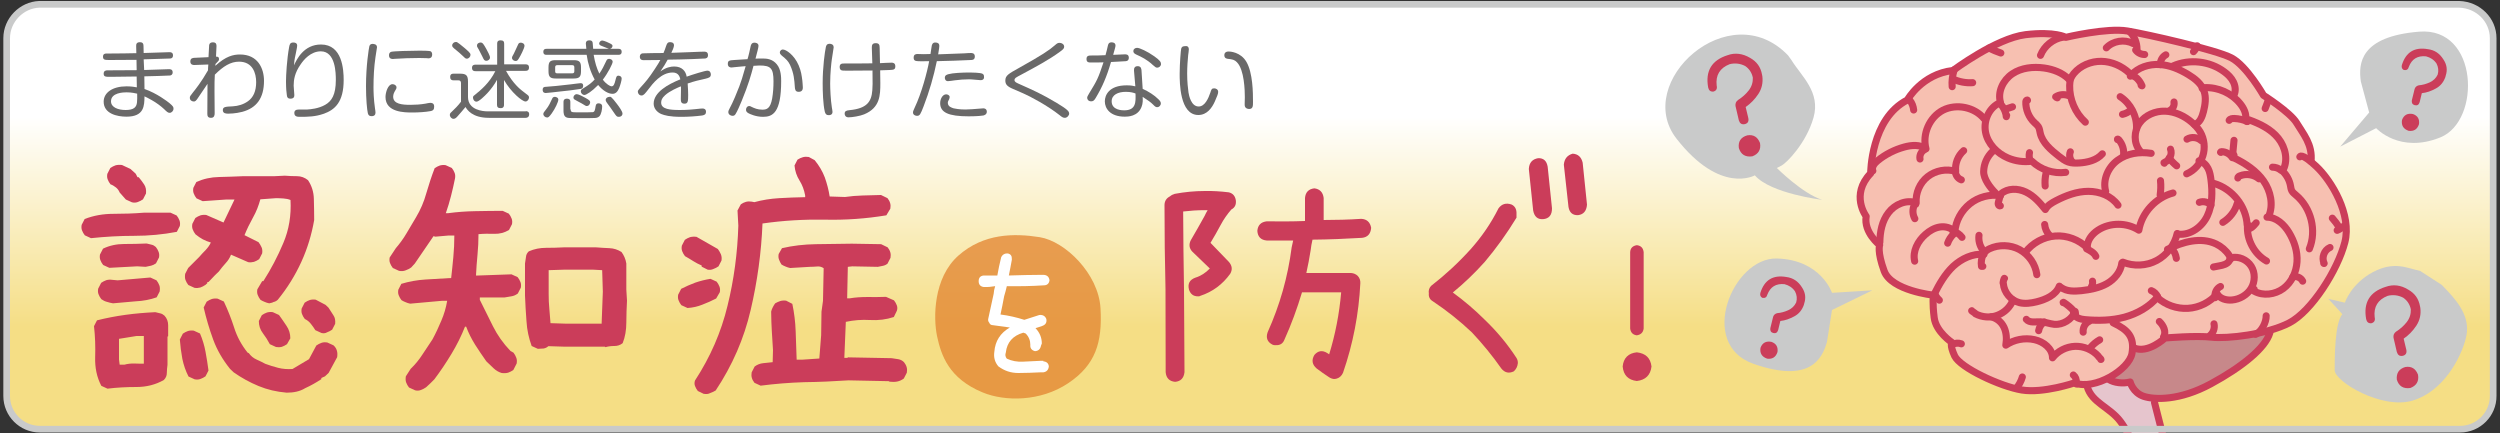
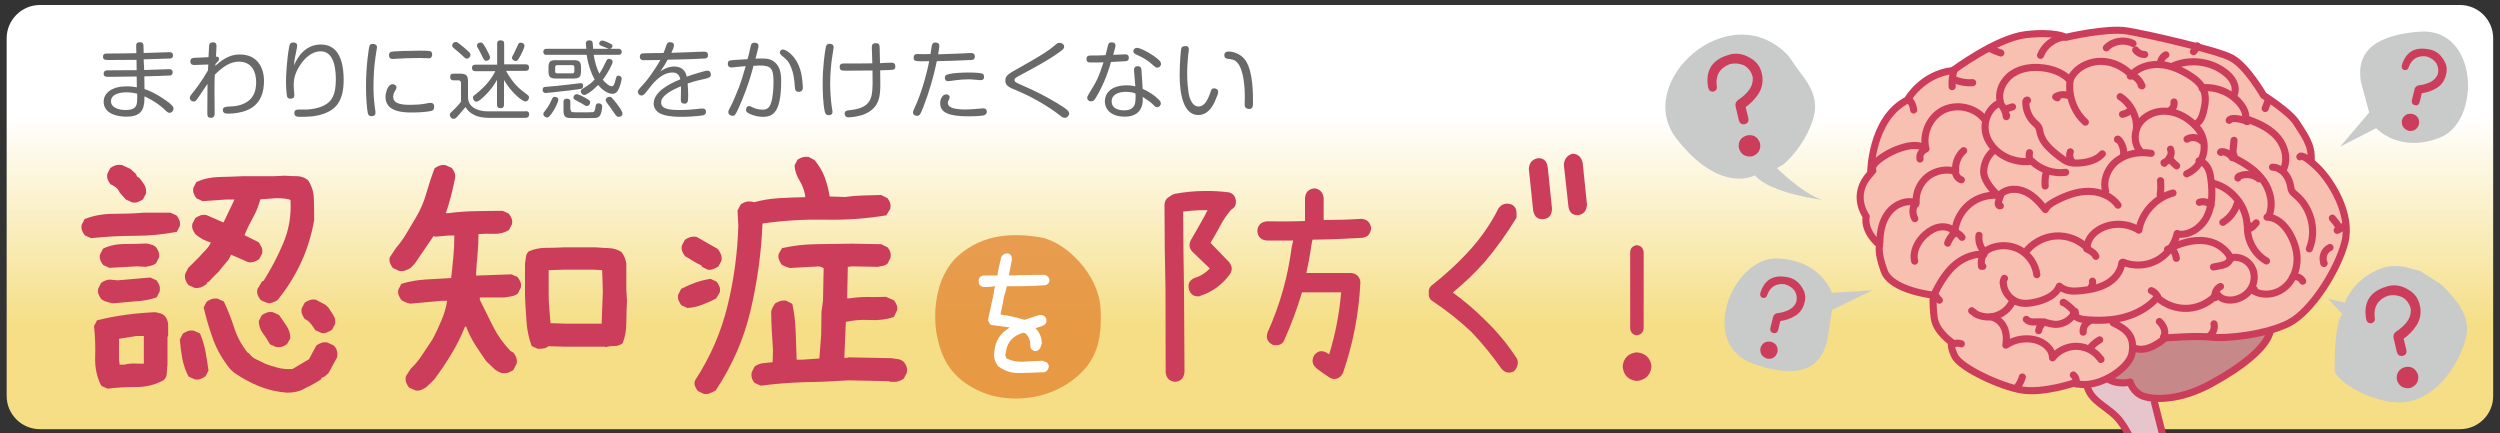
<svg xmlns="http://www.w3.org/2000/svg" version="1.1" id="レイヤー_1" x="0px" y="0px" viewBox="0 0 1500 260" style="enable-background:new 0 0 1500 260;" xml:space="preserve">
  <rect x="0" y="0" width="1500" height="260" fill="#333333" stroke="none" />
  <style type="text/css">
	.st0{fill:url(#SVGID_1_);}
	.st1{fill:#F7C0B1;}
	.st2{fill:#E6C5CD;}
	.st3{fill:#C7888A;}
	.st4{fill:none;stroke:#CB3D5A;stroke-width:4.253;stroke-linecap:round;stroke-linejoin:round;stroke-miterlimit:10;}
	.st5{fill:#C9CACA;}
	.st6{fill:none;stroke:#C9CACA;stroke-width:4;stroke-miterlimit:10;}
	.st7{fill:#CB3D5A;}
	.st8{fill:#6A6969;}
	.st9{opacity:0.76;fill:#E28430;enable-background:new    ;}
	.st10{fill:#FFFFFF;}
</style>
  <g id="レイヤー_2_00000027563504072702925380000005868411515900660640_">
    <g id="レイヤー_2_00000023982645788043840710000011455900965616956807_">
      <linearGradient id="SVGID_1_" gradientUnits="userSpaceOnUse" x1="749.95" y1="189.779" x2="749.95" y2="62.752" gradientTransform="matrix(1 0 0 -1 0 259.89)">
        <stop offset="0" style="stop-color:#FFFFFF" />
        <stop offset="0.991" style="stop-color:#F5DE85" />
      </linearGradient>
      <path class="st0" d="M1476.1,257.5H23.9c-11,0-19.9-9-19.9-19.9V22.9C4,12,13,3,23.9,3H1476c11,0,19.9,9,19.9,19.9v214.6    C1496,248.5,1487,257.5,1476.1,257.5z" />
    </g>
  </g>
  <g id="レイヤー_4">
</g>
  <g id="レイヤー_3">
    <g>
      <path class="st1" d="M1407.2,141.5c-1.5,19.5-18.3,43.3-27.6,48.7s-24.7,11.5-32.2,11.5s-49.7,1.8-49.7,1.8s-7.5,7.5-18.6,6.8    c0,0-1.4,14.7-20,19.3s-14.7,0.7-14.7,0.7s-17.5,6.8-30.4,4.3s-35.8-11.8-40.4-18.6c-4.7-6.8-2.9-10.7-2.9-10.7s-10-6.8-10.4-13.2    s-1.4-14.7-1.4-14.7s-20.4,0-26.5-11.8s-5.4-19-5.4-19s-9.7-8.9-8.2-17.5c0,0-8.2-11.8,3.9-26.8c0,0-2.1-26.8,20.8-41.5    c0,0,11.5-17.2,27.2-17.9c0,0,22.5-15.7,36.9-19.3c14.3-3.6,24.7-3.6,29.7-1.8c0,0,19-5.4,42.9-1.8s55.1,12.5,61.2,16.8    s13.2,15.7,16.1,19.7c0,0,17.5,9.7,24.3,24.3s3.6,15.4,3.6,15.4s14.7,14.3,16.8,20.4C1404.4,122.5,1408.3,127.9,1407.2,141.5z" />
      <path class="st2" d="M1291.7,239.6l12.9,50.5l-16.8-0.7c0,0-3.2-16.1-8.6-25.4c-5.4-9.3-11.8-17.5-18.3-21.5    c-6.4-3.9-9.3-8.9-8.6-12.5l8.6-1.1l4.7-1.4c0,0,3.9,4.3,11.5,2.5C1277,229.9,1282.3,238.8,1291.7,239.6z" />
      <path class="st3" d="M1362.5,197.3c-10.4,22.9-24.7,26.8-39,34s-32.9,10.4-40.4,6.1c-7.5-4.3-6.1-7.5-6.1-7.5s-10-0.4-12.9-2.9    c0,0,3.9-1.4,9.7-6.8c5.7-5.4,5.7-11.5,5.7-11.5s2.9,2.9,10.7-0.4c7.9-3.2,7.5-5,7.5-5s8.6-1.1,14-1.1s20.4,0,27.2,0    S1362.5,197.3,1362.5,197.3z" />
      <path class="st4" d="M1267.9,193.7c9.1,4.3,12.9,8.6,11.3,18.3s-22.5,22.5-34.4,17.7c0,0-18.8,6.4-31.7,4.3    c-12.9-2.1-37-13.4-40.3-20.4c-3.2-7-1.6-8.1-1.6-8.1s-9.7-6.4-10.7-15c-1.1-8.6-0.5-13.4-0.5-13.4s-25.2-2.7-29.5-14.5    s-2.7-15.6-2.7-15.6s-9.7-7.5-8.1-17.2c0,0-9.7-12.9,2.7-25.8c0,0,0-32.7,22-44c0,0,8.6-15.6,27.4-17.7c0,0,25.8-19.3,43.5-21.5    c17.7-2.1,24.2,1.6,24.2,1.6s24.7-5.9,37-3.8s53.1,11.3,62.3,16.1s19.3,22.5,19.3,22.5s16.1,10.2,19.9,16.6s9.7,12.9,8.6,23.1" />
      <path class="st4" d="M1379.9,94.1c0,0,0.6-2.9,9.8,5.7s21.5,29,17.2,45.6s-19.9,41.3-33.3,48.3s-37.6,9.7-46.7,8.6    c-9.1-1.1-27.9,0.5-27.9,0.5s-10.2,9.7-18.8,5.9" />
      <path class="st4" d="M1160.5,176.6c3-6.1,6.5-12.1,11.4-16.8c5-4.6,11.7-7.8,18.5-7.2c0.3-1.6,1.8-2.6,3.2-3.3    c5.7-2.7,12.7-2.5,18.2,0.5s9.5,8.7,10.3,15" />
      <path class="st4" d="M1215.2,151.4c4.2-5.6,11-9.3,18-9.8s14.2,2.2,19.2,7.2c-0.4-4.3,2.7-8.3,6.4-10.7c7.2-4.7,17.2-4.7,24.5,0    c1.8-10.5,10.2-19.6,20.5-22.3" />
      <path class="st4" d="M1296.3,108.4c0.3,2.9,0.2,5.8-0.2,8.6" />
      <path class="st4" d="M1127.9,145.4c0.1-6.3,1.3-12.8,5.2-17.8c3.8-5,10.7-8,16.6-5.9c-0.4-5.9,2.2-12,6.9-15.7s11.1-4.9,16.8-3.2    c-0.5-4.6,1.3-9.3,4.8-12.4" />
      <path class="st4" d="M1148.8,156.7c-1.4-5.9,1.9-12.1,6.5-16.1c2.5-2.2,5.4-3.9,8.6-4.4s6.8,0.4,9,2.9c0.5-6.5,3.9-12.7,9-16.8    c5.1-4.1,11.9-5.9,18.4-4.9" />
      <path class="st4" d="M1188.3,140.9" />
      <path class="st4" d="M1189.5,149.7c-1.7-2.4-2.5-5.5-2.1-8.5" />
-       <path class="st4" d="M1226.8,134.7c0.2,2.4,1.2,4.8,3,6.5" />
      <path class="st4" d="M1200.6,116.3c4-3.5,10.1-3.4,14.9-1.1s8.4,6.4,11.7,10.5c1.3-2.5,3.9-4,6.4-5.3c6-3.1,12.6-5.6,19.4-5.6    s13.8,2.7,17.8,8.3" />
      <path class="st4" d="M1263.4,114.8c-1.9-6.8,1.4-14.4,7.1-18.6s13.2-5.3,20.2-4.2" />
      <path class="st4" d="M1283.9,90.4c-3.8-4.6-3.6-11.7-0.2-16.5s9.5-7.4,15.4-7.2s11.6,2.9,16,6.7c1.9,1.7,3.7,3.5,5,5.7    c2.5,4.3,3.1,9.7,1.6,14.4c-1.5,4.7-5.1,8.8-9.7,10.8" />
      <path class="st4" d="M1319.4,96.5c2.4,0.5,4.3,2.4,5.4,4.5s1.5,4.6,1.8,7c0.9,7.2,0.9,14.9-2.2,21.5c-3.1,6.6-10.1,11.8-17.4,11" />
      <path class="st4" d="M1306.3,140.1c-1.5,6.8-6.1,12.9-12.3,16.2s-13.8,3.6-20.3,1" />
      <path class="st4" d="M1273.1,157.8c-0.6,5.3-4.4,9.8-9,12.4c-4.6,2.6-10,3.6-15.3,4.2c-4.1,0.4-8.7,0.6-12.1-1.9    c-0.2-0.2-0.6-0.4-0.8-0.2s0.2,0.6,0.3,0.3" />
      <path class="st4" d="M1235.6,171.7c-2.1,5.4-8.1,8-13.7,9.4c-3.3,0.8-6.8,1.3-10.2,0.5c-5.2-1.3-9.3-6.1-9.7-11.5    c-0.5-0.1,0.5-3.5,0.7-3.1" />
      <path class="st4" d="M1207.8,180c-1.6,4.2-5.1,7.6-9.4,9.2c-4.2,1.6-9.1,1.2-13.1-0.9c0.5,0-2.7-1.9-2.3-1.9" />
      <path class="st4" d="M1194.8,190.1c7.5,2.1,10,9.3,8.7,17c5-3.4,11.3-4.6,17.2-3.3c5.4,1.2,10.8,5.3,10.8,10.9    c3.2-4.1,8.3-6.7,13.5-6.9s10.5,2,14,5.9c-0.6-0.2,2.2,2.2,1.5,2" />
      <path class="st4" d="M1259.8,203.9c-2.1,1.2-4,2.8-5.6,4.7" />
      <path class="st4" d="M1215.8,191.6c1.9,2.3,5.6,1.4,8.6,1.5c2.8,0.1,5.4,1.2,8.2,1.5c5.2,0.4,10.5-2.9,12.5-7.7    c0.1,0.5,0.2,1,0.2,1.5" />
      <path class="st4" d="M1244.1,187.8c0.7,2.8,4.2,3.8,7.1,4c7.9,0.7,15.9,0.5,23.5-1.5c7.6-2.1,14.8-6.1,19.9-12.2" />
      <path class="st4" d="M1294.4,178.5c4.9,4.5,11.7,6.9,18.4,6.5c6.7-0.4,13.1-3.6,17.5-8.7c1.7,3,5.5,4,8.9,3.7    c4.6-0.4,9.1-3,11.5-7s2.5-9.4,0-13.3c-2.5-3.9-7.6-6.2-12.1-5c-0.3,0.1-0.7,0.3-0.7,0.6s0.7,0.2,0.5,0" />
      <path class="st4" d="M1300.5,149.6c9.1-4.5,20-7.6,29.2-3.2c3.1,1.5,5.9,3.9,7.8,6.8" />
      <path class="st4" d="M1328.5,110.1c10.9,3.2,19.2,13.6,19.8,24.9c0,0.4,0.1,0.8,0.5,0.9s0.3-0.7,0-0.5" />
      <path class="st4" d="M1359.9,156.6c-7.4-4.2-12-12.9-11.4-21.4c0.5,0.1,1,0.3,1.5,0.4" />
      <path class="st4" d="M1353.7,133.7c-1.2,1.5-4.5,5.3-4.9,2.2" />
      <path class="st4" d="M1360.2,130.3c5.6,0,10.3,4.4,13.2,9.2c3.2,5.3,5.2,11.4,4.8,17.6c-0.4,6.2-3.2,12.3-8.2,16    s-12.1,4.6-17.5,1.6c-0.3-0.2-0.7-0.4-0.7-0.8s0.5-0.7,0.7-0.4" />
      <path class="st4" d="M1295.6,192.9c2.5,2.3,4.4,6.4,2.5,9.3" />
-       <path class="st4" d="M1353.4,200.6c3.5-1.6,6.4-7.2,6.3-11.1" />
      <path class="st4" d="M1375.7,166.2c2.2-0.8,4.9,0.4,5.9,2.5" />
      <path class="st4" d="M1385.6,149.3c4.5-10.9,1.1-24.6-8-32.2c-0.9-0.8-2-1.6-2.5-2.6c-0.5-0.9-0.6-2-0.8-3    c-0.6-3.4-2.3-6.5-4.8-8.9c3.6-6,1.9-14.1-2.5-19.6s-11-8.7-17.6-11.1c-0.5-0.2-1.1-0.3-1.5,0s0,1.2,0.4,1" />
      <path class="st4" d="M1361.2,129.8c3-6.9,1.2-15.2-3.1-21.3c-4.3-6.1-10.8-10.4-17.6-13.7c-0.5-0.3-1.2-0.6-1.2-1.2s1-1,1.1-0.5" />
      <path class="st4" d="M1340.4,84.2c-0.2,2.5-0.5,5-0.7,7.5" />
      <path class="st4" d="M1347.3,71.9c0.8-3.4-1-7-3.2-9.7c-5.1-6.3-13.3-10-21.5-9.6c-0.5,0-1,0.1-1.3,0.4" />
      <path class="st4" d="M1316.7,74.7c3.2-0.9,4.6-4.6,5.4-7.8c1-4,1.7-8.4,0.3-12.3c-1.6-4.4-5.5-7.5-9.5-9.9    c-5.3-3.2-11.2-5.7-17.3-6c-6.2-0.3-12.7,1.7-16.8,6.3" />
      <path class="st4" d="M1251.2,73.3c-6.1-5.5-9.6-13.8-9.4-22c0-1.4,0.2-2.9,0.7-4.3c0.4-1,1.1-2,1.8-2.9c4-4.8,10.3-7.4,16.5-7.3    c6.2,0.1,12.3,2.8,16.8,7" />
      <path class="st4" d="M1303.8,39.6c9.9-4.4,22.1-3,30.8,3.5c2.2,1.6,4.2,3.6,5.4,6c1.2,2.4,1.6,5.4,0.4,7.9" />
      <path class="st4" d="M1272.1,58c6.3,4.1,10.2,11.7,9.8,19.2" />
      <path class="st4" d="M1261.4,92.3c-3.4,3.9-9,5.2-14.1,5.5c-2.1,0.1-4.4,0.1-6.4-0.6s-3.8-2.1-5.5-3.4c-4.8-3.8-10-8.1-11.3-14.1    c-0.3-1.3-0.4-2.6-1.1-3.7c-0.6-0.9-1.4-1.6-2.2-2.3c-3.5-3.2-5.5-8.1-5.3-12.8c0-0.6,0.9-1.2,1-0.7" />
      <path class="st4" d="M1241.3,47.5c-3.9-3.9-9.3-5.9-14.8-6.7c-6.6-0.9-13.6-0.2-19.1,3.5s-9,10.8-7.1,17.2    c-6.7,2.7-10.3,10.6-9,17.7c1.3,7,6.9,12.8,13.5,15.6c4.5,1.9,9.5,2.6,14.3,1.9c5.3,5.1,13,7.7,20.3,6.7" />
      <path class="st4" d="M1227.6,104.1c-0.6,2.5-0.7,5-0.5,7.5" />
      <path class="st4" d="M1195.6,90.8c-3.3,3.1-5.3,7.5-5.4,12.1c-0.1,4.5,4,9.8,7.2,13" />
      <path class="st4" d="M1190.6,71.4c-5.7-7.1-16.6-9.4-24.8-5.3c-8.1,4.2-12.6,14.4-10.2,23.2c-3.6-2.7-8.6-2.3-13-1.1    c-5.8,1.6-11.2,4.3-15.9,8.1c-1.9,1.5-3.9,3.9-3,6.2" />
      <path class="st4" d="M1145.9,60.2c1.3,1.6,2.1,3.7,2.3,5.8" />
      <path class="st4" d="M1172.5,41.9c-1,3.3-1.5,6.7-1.2,10.1" />
      <path class="st4" d="M1171.7,47.4c3.7,1.7,7.9,2.5,11.9,2.2" />
      <path class="st4" d="M1237.8,22.3c-6,1-11.3,5.3-13.5,10.9" />
-       <path class="st4" d="M1277.8,19c2.8,2.7,4.4,6.6,4.4,10.5" />
      <path class="st4" d="M1279.8,26.1c-5.1-2.7-12-1.6-16,2.6" />
      <path class="st4" d="M1265.2,227.6c3.2,2.1,8.6,2.7,12.9,1.6c0,0,1.6,6.4,8.1,8.6c6.4,2.1,21.5,2.7,40.3-7.5s32.7-21.5,35.4-30.6" />
      <path class="st4" d="M1252.3,231.9c2.7,9.7,13.4,12.3,19.9,20.9s15,27.9,15.6,36.5l17.2,0.5l-12.3-48.3" />
      <path class="st4" d="M1361,60c-0.6,1.7-1.2,3.4-1.9,5.1" />
      <path class="st4" d="M1406.8,135.2c-1.3,1.3-2.8,2.3-4.5,3" />
      <path class="st4" d="M1403.4,136.4c-1.1-2-2.5-3.8-4-5.5" />
      <path class="st4" d="M1398,148.5c-3.5,1.5-5.2,6.1-3.5,9.5c0.1,0.2-0.3,0.1-0.3-0.1" />
      <path class="st4" d="M1318.3,27.5c-0.5,1.3-1.2,2.5-2.2,3.5" />
      <path class="st4" d="M1281.4,30c1.2,1.7,3.3,2.7,5.4,2.7" />
      <path class="st4" d="M1193.5,28.8c2.2,1.2,4.6,2.2,7,3" />
      <path class="st4" d="M1320.8,84.4c-2.3-2.1-6-2.5-8.6-0.9" />
      <path class="st4" d="M1319.6,121.4c2.4-0.9,5.3-0.2,7,1.7" />
      <path class="st4" d="M1200,117.8c-0.3,1.1-0.6,2.2-0.9,3.3c-0.1,0.5-0.3,1.1-0.1,1.6c0.1,0.5,0.7,1,1.2,0.8" />
      <path class="st4" d="M1218.1,96.4c-0.6-1.5-0.8-3.2-0.4-4.8" />
      <path class="st4" d="M1200,62.1c2.1,2.1,3.5,5,3.8,7.9c-0.2-0.2-0.1-0.7,0.2-0.8" />
      <path class="st4" d="M1203,65.6c1.5-0.5,3-1,4.5-1.5" />
      <path class="st4" d="M1240.9,57.3c-2.5-0.9-5.4-0.6-7.5,0.8c0.2,0.3,0.6,0.5,1,0.6" />
      <path class="st4" d="M1242.2,91.1c-0.9,2.2-0.2,4.8,1.5,6.4" />
      <path class="st4" d="M1273.5,68.6c1.9-0.4,3.8-1.4,5.1-2.8" />
      <path class="st4" d="M1278.2,45.7c1.3-0.6,2.9,0.3,4,1.3c1.3,1.3,2.3,2.8,3,4.5c-0.3,0-0.6-0.3-0.6-0.6" />
      <path class="st4" d="M1301.9,66.3c1.8-0.9,2.9-3.1,2.5-5.1c0,0.2,0,0.4,0,0.7" />
      <path class="st4" d="M1257.5,153.8c-1-2.2-3.4-3.4-5.5-4.5" />
      <path class="st4" d="M1190,152.5c-1.1,2.2-1.5,4.8-1.1,7.3c0.3,0,0.5,0,0.8,0" />
      <path class="st4" d="M1255.5,168.7c0.2,1.1,0,2.3-0.6,3.2" />
      <path class="st4" d="M1290.8,174.4c1.6,0.6,3,1.9,3.7,3.5" />
      <path class="st4" d="M1332.3,171.9c-2.4,1.1-3.8,4.1-3.2,6.7" />
      <path class="st4" d="M1339.4,94.6c-1.4-2.2-3.9-3.6-6.5-3.6c-0.2,0-0.5,0.1-0.6,0.3c0,0.2,0.5,0.2,0.3,0" />
      <path class="st4" d="M1368.5,102.1c-1.4-1.2-3.2-1.8-5-1.8" />
      <path class="st4" d="M1154.4,90c-1.8,1.1-2.8,3.3-2.4,5.4" />
      <path class="st4" d="M1149.4,122.6c-0.3,0.1-0.5,0.3-0.8,0.4c-1.2,2.6-1.1,5.7,0.3,8.2" />
      <path class="st4" d="M1173.3,102c-0.4,2.5,1.2,5.1,3.5,5.9" />
      <path class="st4" d="M1171.8,138.9c2.2,0.4,4.1,1.7,5.4,3.5" />
      <path class="st4" d="M1172.2,140.4c-1.6,1.5-2.9,3.4-3.6,5.5" />
      <path class="st4" d="M1160.9,176.2c0.5,1.5,1.5,2.8,2.7,3.9" />
      <path class="st4" d="M1176.8,206.3c-1.8-0.7-3.8-0.5-5.5,0.5" />
      <path class="st4" d="M1213.4,226.2c-0.7,2.5-2,4.8-3.6,6.8c0.3-0.1,0.6-0.2,0.9-0.2" />
      <path class="st4" d="M1244,225c1.3,1,2,2.8,1.7,4.4c-0.1,0.3-0.1,0.7,0.1,1c0.3,0.2,0.7-0.3,0.4-0.4" />
      <path class="st4" d="M1253.5,192.8c-2.4,1.1-3.9,3.9-3.6,6.5" />
      <path class="st4" d="M1226.6,193.2c-1.8,1.1-3.1,3.1-3.4,5.2" />
      <path class="st4" d="M1244.1,186.4c-1.7-1.9-3.7-3.5-5.8-4.9c-0.1-0.1-0.3-0.2-0.4-0.1c-0.1,0.1,0,0.3,0.1,0.2" />
      <path class="st4" d="M1302.9,149c1.6,1.6,2.6,3.8,2.9,6" />
      <path class="st4" d="M1326,201.3c2-1.6,3-4.5,2.4-7" />
      <path class="st4" d="M1274.1,93.5c0.5-3.5-0.6-7.1-2.9-9.7c-0.2-0.2-0.5-0.4-0.7-0.3s0.2,0.5,0.2,0.3" />
      <path class="st4" d="M1302.3,89.5c1.2,2.9-0.5,6.7-3.4,7.8c-0.2,0.1-0.4,0.2-0.5,0.3s0.2,0.5,0.3,0.3" />
      <path class="st4" d="M1301.5,94.8c1.3,1.8,2.8,3.3,4.5,4.7" />
      <path class="st4" d="M1337.5,156.6c-1.2,1.9-3.6,2.5-5.8,2.9c-1.2,0.2-2.4,0.5-3.6,0.7" />
      <path class="st4" d="M1342.3,122.2c-1.3,4.6-4.5,8.7-8.6,11.2" />
      <path class="st4" d="M1355.4,107.3c-3.1-2.6-7.7-3.3-11.4-1.8c-0.6,0.2-1.3,0.6-1.3,1.3" />
      <path class="st4" d="M1348.4,72.9c-2.5-1.1-5.1-1.7-7.8-1.8c-1.2,0-2.6,0.1-3.1,1.1" />
      <path class="st4" d="M1296.2,38.8c-0.1-2.4,1.2-4.8,3.3-5.9" />
    </g>
    <path class="st5" d="M1074.9,36.1c5.9,9.6,17.6,19.1,13.2,34.5s-16.2,27.2-19.1,28.7s-2.9,1.5-2.9,1.5s15.4,15.4,27.2,19.1   c0,0-30.9-3.7-40.4-14.7c0,0-20.6,11.8-47-22s31.6-86.7,66.9-50" />
    <path class="st5" d="M1096.2,205.1c-2.9,10.3-10.3,25-44.1,13.2c-33.8-11.8-12.5-63.9,14-63.2s33.1,20.6,33.1,20.6l24.2-1.5   l-24.2,11.8L1096.2,205.1z" />
    <path class="st5" d="M1416.5,48.9c-1.5-10.6-0.7-27,35-29.9s37.3,53.4,12.8,63.4s-38.6-5.5-38.6-5.5L1404.1,88l17.4-20.5   L1416.5,48.9z" />
    <path class="st5" d="M1452,162.5c-7.6-1.5-15.3-6.1-28.3,0.8c-13,6.9-16.8,18.3-16.8,18.3l-9.9-2.3l8.4,9.2   c-4.6,5.3-4.6,26.7-4.6,33.6c0,6.9,28.3,23.7,46.6,18.3c18.3-5.3,29-25.2,32.1-37.4c2.8-11-2.6-19.6-11.5-29c-1-1-2-2.1-3-3.1   L1452,162.5z" />
  </g>
  <g id="レイヤー_1_00000092425531918109678180000000860875539490052010_">
    <g id="レイヤー_2_00000101062989552732552440000017766646837294468000_">
-       <path class="st6" d="M1476.1,257.5H23.9c-11,0-19.9-9-19.9-19.9V22.9C4,12,13,3,23.5,2.6h1452.1c11.4,0.4,20.3,9.4,20.3,20.3    v214.6C1496,248.5,1487,257.5,1476.1,257.5z" />
-     </g>
+       </g>
    <g>
      <path class="st7" d="M737.3,115.4c2.4,0.6,3.8,2.2,4.2,4.8c0.3,2.6-0.6,4.4-2.7,5.5c-2.5,2.9-4.6,5.9-6.3,9.1    c-2,3.8-4.1,7.4-6.2,10.9c3.6,3.8,7.3,7.6,11,11.4c2,2.3,2.3,4.7,0.8,7.2c-4.6,6.4-10.6,10.8-17.9,13.2c-0.4,0.3-0.9,0.4-1.5,0.3    c-2.6,0-4.4-1.3-5.3-4c-0.9-3.5,0.3-5.9,3.8-7.2c3.3-1,6.2-2.9,8.7-5.5c-3.5-3.3-7-6.7-10.5-10.1c-1.9-2-2.2-4.4-0.9-6.9    c2.8-4.8,5.6-9.7,8.3-14.6c0.5-1.1,1.1-2.3,1.8-3.4h-1.8c-4.4,0-8.7,0.3-12.9,0.8c0.1,15.6,0.2,31,0.5,46.2    c0.1,16.9,0.2,33.6,0.3,50.2c-0.4,3.6-2.3,5.5-5.6,5.8c-3.5-0.3-5.4-2.3-5.7-5.8c0-16.6-0.1-33.2-0.1-49.9    c-0.4-16.7-0.6-33.5-0.6-50.5c0.1-2.4,1.2-4,3.3-5.1c0.8-0.7,1.8-1.2,2.9-1.5c5.9-1.1,11.9-1.7,18-1.7    C727.5,114.5,732.4,114.8,737.3,115.4z M816.8,131.3c3.3,0.2,5.3,2,5.9,5.4c-0.3,3.6-2.1,5.6-5.4,6c-9.9,0.6-19.8,1-29.8,1.1    c-0.5,2.2-0.9,4.3-1.1,6.3c-0.7,4.6-1.6,9.2-2.6,13.7h26.8c1.6,0.1,3,0.7,4.1,1.8c1.1,1.2,1.6,2.7,1.5,4.3    c-0.9,18.5-4.4,36.5-10.4,53.8c-0.8,1.7-2,2.9-3.6,3.4c-0.6,0.2-1.2,0.3-1.8,0.3c-1.1-0.1-2.1-0.5-3-1.1c-2.5-1.6-5-3.4-7.4-5.2    c-2.7-2.3-3.2-5-1.4-8.1c2.2-2.6,4.8-3,7.7-1.2c0.4,0.3,0.8,0.6,1.2,0.8c3.7-12,6.1-24.4,7.2-37.2h-23.5    c-2.9,9.7-6.4,19.2-10.5,28.3c-0.9,2.4-2.6,3.5-5.1,3.4c-0.8,0.1-1.5,0-2.1-0.3c-3.1-1.6-4.1-4.1-2.9-7.5    c7.3-16.2,12.1-33.1,14.4-50.9c0.3-1.3,0.6-2.7,0.9-4.1h-9.8H760c-3.5-0.3-5.4-2.3-5.6-5.8c0.3-3.4,2.2-5.3,5.6-5.7    c7.6,0.1,15.3,0.1,23-0.2v-13.8c0.3-3.5,2.2-5.4,5.6-5.8c3.3,0.4,5.2,2.4,5.6,5.8V132C801.6,132,809.2,131.8,816.8,131.3z" />
      <path class="st7" d="M899.1,125c2-2.7,4.6-3.4,7.8-2.3c1.9,0.9,2.9,2.5,3,4.8v3.1c-5.7,9.4-12.1,18.3-19.1,26.6    c-6,6.7-12.4,12.8-19.1,18.3c6.7,4.9,13.1,10.3,19.1,16.3c7.2,6.9,13.6,14.5,19.1,23c0.6,1,0.9,2.1,0.8,3.2    c-0.2,1.9-1,3.5-2.4,4.8c-2.9,1.4-5.4,0.9-7.5-1.7c-5.4-7.7-11.3-14.9-17.7-21.7c-7.3-6.9-15.1-13.1-23.5-18.7    c-1.7-1-2.5-2.6-2.3-4.6c-0.3-1.8,0.2-3.4,1.4-4.6c8.5-6.6,16.4-13.9,23.8-22.1C889,142.1,894.6,134,899.1,125z M917.3,101.4    c0.2-3.8,2.1-5.9,5.6-6.5c3.2-0.1,5.1,1.6,5.7,5.1l2.6,25c0,4.1-1.8,6.2-5.4,6.5c-3.2,0.2-5.2-1.5-5.9-5.2L917.3,101.4z     M938.3,98.8c0.3-3.5,2.1-5.7,5.3-6.6c3.2,0.2,5.2,2,6,5.4l2.6,25.2c-0.3,3.8-2.1,5.9-5.4,6.3c-3.2,0.1-5.1-1.5-5.7-4.9    L938.3,98.8z" />
    </g>
    <g>
      <path class="st7" d="M982.1,211.4c5.3,0.6,8.2,3.4,8.8,8.5c-0.6,5.2-3.6,8.1-8.8,8.7c-5.2-0.6-8-3.5-8.5-8.7    C974.1,214.8,977,211.9,982.1,211.4z M982.1,201.2c-2.4-0.3-3.7-1.7-4-4.1v-45.8c0.1-2.4,1.5-3.8,4-4.2c2.5,0.3,3.8,1.7,4.1,4.2    v45.8C985.9,199.5,984.5,200.8,982.1,201.2z" />
    </g>
    <g>
      <path class="st7" d="M1050,34.7c4,2.2,6.4,5.5,7.2,10l0.2,1c0.5,3.9-0.3,7.5-2.4,10.7s-4.7,5.8-7.6,7.8l1.6,6.7    c0.4,2-0.4,3.2-2.2,3.6c-1.8,0.3-2.9-0.4-3.5-2.3l-2-8.6c-0.2-1.5,0.3-2.7,1.5-3.6c2.4-1.5,4.6-3.4,6.4-5.7s2.6-4.9,2.5-7.7    c-0.6-2.9-2.1-5.3-4.6-7c-2.9-1.5-6.1-1.9-9.3-1.1c-5.9,2.3-8.5,6.6-7.8,12.8c0.5,2-0.3,3.3-2.2,3.7c-1.6,0-2.5-0.8-2.9-2.5    c-1.8-9.9,2.1-16.4,11.7-19.4C1041,31.5,1045.6,32.1,1050,34.7z M1048.4,81.2c3.7-0.6,6.2,1,7.6,4.6c0.7,3.9-0.9,6.6-4.6,8    c-4.2,0.6-6.9-1.1-8.1-5C1042.8,84.9,1044.5,82.3,1048.4,81.2z" />
    </g>
    <g>
      <path class="st7" d="M1444.8,173.7c4,2.2,6.4,5.5,7.2,10l0.2,1c0.5,3.9-0.3,7.5-2.4,10.7s-4.7,5.8-7.6,7.8l1.6,6.7    c0.4,2-0.4,3.2-2.2,3.6c-1.8,0.3-2.9-0.4-3.5-2.3l-2-8.6c-0.2-1.5,0.3-2.7,1.5-3.6c2.4-1.5,4.6-3.4,6.4-5.7s2.6-4.9,2.5-7.7    c-0.6-2.9-2.1-5.3-4.6-7c-2.9-1.5-6.1-1.9-9.3-1.1c-5.9,2.3-8.5,6.6-7.8,12.8c0.5,2-0.3,3.3-2.2,3.7c-1.6,0-2.5-0.8-2.9-2.5    c-1.8-9.9,2.1-16.4,11.7-19.4C1435.9,170.5,1440.4,171,1444.8,173.7z M1443.2,220.2c3.7-0.6,6.2,1,7.6,4.6c0.7,3.9-0.9,6.6-4.6,8    c-4.2,0.6-6.9-1.1-8.1-5C1437.7,223.9,1439.4,221.3,1443.2,220.2z" />
    </g>
    <g>
      <path class="st7" d="M1447.7,68.4c2.9,1,4.1,3,3.7,6.1c-1,3.1-3.1,4.4-6.2,4c-3.2-1.1-4.5-3.3-4-6.5    C1442.3,69,1444.5,67.8,1447.7,68.4z M1466,35.6c2.1,3.1,2.6,6.3,1.4,9.9l-0.2,0.8c-1.1,3-2.9,5.3-5.7,6.8    c-2.7,1.5-5.5,2.5-8.4,2.8l-1.3,5.4c-0.5,1.6-1.5,2.2-3,1.8c-1.4-0.4-1.9-1.4-1.7-2.9l1.7-6.9c0.4-1.1,1.2-1.8,2.4-2.1    c2.3-0.2,4.5-0.8,6.7-1.8c2.1-1,3.7-2.5,4.7-4.6c0.7-2.3,0.4-4.6-0.7-6.7c-1.5-2.2-3.6-3.6-6.3-4.3c-5.1-0.5-8.5,1.6-10.3,6.3    c-0.4,1.6-1.4,2.2-3,1.9c-1.1-0.6-1.5-1.5-1.2-2.9c2.4-7.8,7.6-11,15.6-9.6C1460.8,30,1463.8,32.1,1466,35.6z" />
    </g>
    <g>
      <path class="st7" d="M1062.8,205.1c2.9,1,4.1,3,3.7,6.1c-1,3.1-3.1,4.4-6.2,4c-3.2-1.1-4.5-3.3-4-6.5    C1057.4,205.7,1059.6,204.5,1062.8,205.1z M1081.1,172.3c2.1,3.1,2.6,6.3,1.4,9.9l-0.2,0.8c-1.1,3-2.9,5.3-5.7,6.8    s-5.5,2.5-8.4,2.8l-1.3,5.4c-0.5,1.6-1.5,2.2-3,1.8c-1.4-0.4-1.9-1.4-1.7-2.9l1.7-6.9c0.4-1.1,1.2-1.8,2.4-2.1    c2.3-0.2,4.5-0.8,6.7-1.8c2.1-1,3.7-2.5,4.7-4.6c0.7-2.3,0.4-4.6-0.7-6.7c-1.5-2.2-3.6-3.6-6.3-4.3c-5.1-0.5-8.5,1.6-10.3,6.3    c-0.4,1.6-1.4,2.2-3,1.9c-1.1-0.6-1.5-1.5-1.2-2.9c2.4-7.8,7.6-11,15.6-9.6C1075.8,166.7,1078.9,168.8,1081.1,172.3z" />
    </g>
    <g>
      <path class="st8" d="M86.5,42c1.4-0.1,14.5-0.5,14.9-0.5c0.6,0,2.2,0,2.2,1.9c0,1.4-0.9,1.8-1.6,1.9c-0.2,0.1-13.9,0.5-15.4,0.5    l0.1,7.6c7.3,2.5,13.8,7.5,14.9,8.4c2.4,2,2.5,2.5,2.5,3.4c0,1.4-1.2,2.5-2.3,2.5c-1,0-1.7-0.6-3.4-2.3c-1.9-1.8-4.8-3.9-7.3-5.3    c-1.9-1.1-3.3-1.8-4.4-2.3C86.6,63.4,86.6,70,75.9,70c-5.7,0-13.7-1.8-13.7-9c0-5.4,5.3-9.2,13.7-9.2c3,0,5.1,0.4,6.2,0.6L82,45.9    c-4.4,0.1-11.4,0.2-15.7,0.2c-2.9,0-4.1,0-4.1-1.9c0-1.8,1.4-2,2.2-2c4.9,0,12.8-0.1,17.6-0.1l-0.1-6.2C79.3,35.9,68.2,36,66,36    c-3,0-4.2,0-4.2-2c0-1.9,1.5-1.9,2.4-1.9H67c2.3,0,12.7-0.1,14.8-0.2l-0.1-4.4c-0.1-1.4,0.7-2.2,2.2-2.2c1.6,0,2.2,0.8,2.2,2.2    l0.1,4.3c1.3-0.1,15.2-0.5,15.5-0.5c0.5,0,2.1,0,2.1,1.9c0,1-0.4,1.8-1.6,1.9c-0.2,0-14.6,0.5-16,0.5L86.5,42z M75.9,55.4    c-1.9,0-9.3,0.2-9.3,5.4c0,3.7,4.4,5.2,8.8,5.2c4.8,0,6.5-1.6,6.8-4.6c0.1-0.8,0.2-3.9,0.1-5.2C81.2,56,79.2,55.4,75.9,55.4z" />
      <path class="st8" d="M116.7,39c-0.5,0-2.5,0.1-2.5-2.1c0-2.1,1.6-2.1,2.3-2.2l8.6-0.4c0.3-6.1,0.4-6.8,0.4-7.3    c0.2-1.2,1.2-1.6,2.2-1.6c2.1,0,2.2,1.3,2.2,2.3c0,0.4,0,1-0.3,6.3c0.7,0,1.8-0.1,1.8,1.5c0,0.5-0.1,0.8-0.4,1.1    c-0.5,0.6-1.2,1.3-1.7,1.8l-0.1,1.1c6.3-5.8,10.8-6.8,14.8-6.8c10.6,0,14.4,8.2,14.4,15.8c0,10.4-4.5,16.3-13,18.6    c-4.1,1.1-8.2,1.1-8.4,1.1c-1.1,0-3.3,0-3.3-2.1c0-2,1.5-2.1,6-2.3c3.2-0.2,6.3-1.1,9-3c3.3-2.3,5-6.1,5-11.5S151.6,37,143.4,37    c-5,0-9.4,2.7-14.5,7.8c-0.2,3.8-0.2,4.4-0.2,10.1c0,2.1,0.1,11.1,0.1,13c0,1-0.1,2.8-2.2,2.8c-2.1,0-2.2-1.4-2.2-2.6    c0-8.5,0-9.4,0.1-17.8c-1.5,2.2-3.9,5.7-5.4,8c-1.5,2.4-2.1,2.6-2.8,2.6c-1.1,0-2.4-0.7-2.4-2.2c0-0.9,0.2-1.1,2-3.4    c1-1.2,5-6.2,8.9-13.1c0-0.2,0.1-3.1,0.2-3.5L116.7,39z" />
      <path class="st8" d="M192.6,26.7c12.8,0,13.6,15.1,13.6,21.3c0,13.2-5.2,18-12.4,20.4c-4.7,1.6-9,1.7-13.9,1.7    c-1.4,0-3.3-0.1-3.3-2.3c0-1.4,0.8-2.1,2.9-2.1c0.8,0,4.2,0.1,4.9,0c1.7-0.1,6.7-0.5,10.7-2.8c3.9-2.2,6.4-6,6.4-14.9    c0-3.9-0.1-17.2-9-17.2c-6.1,0-10.3,5.1-12.1,7.8c-3.6,5.1-4.2,9.3-4.2,12.8c0,0.9,0.4,4.9,0.4,5.6c0,0.8-0.1,2.2-2.3,2.2    c-1.7,0-2.1-0.9-2.2-2.2c-0.2-1.3-0.5-3.8-0.5-8.2c0-3.4,0.5-13.1,1.9-20.7c0.3-1.4,0.5-2.6,2.5-2.6c1.2,0,2.3,0.4,2.3,1.9    c0,0.5-0.1,1.2-0.8,4.6c-0.9,4-1,5.3-1.1,7.2C178,35.6,182.3,26.7,192.6,26.7z" />
      <path class="st8" d="M226.2,28.4c0,0.1-0.8,4.9-0.9,5.8c-0.9,6-1.2,12.1-1.2,18.2c0,2.3,0.1,7.2,0.9,12.7c0.1,0.5,0.3,1.9,0.3,2.4    c0,1.3-0.6,2.2-2.4,2.2c-1.2,0-1.9-0.5-2.2-1.8c-0.5-2.1-1.1-8.5-1.1-16.1c0-12.4,1.7-22.8,2-24c0.4-1.5,1.7-1.6,2.7-1.4    C225.8,26.6,226.2,27.5,226.2,28.4z M258.1,66.7c-2.6,0.5-7,0.8-10.6,0.8c-4.7,0-16.2,0-16.2-9.3c0-2.8,1.5-7.7,4.2-7.7    c1.3,0,2.4,0.9,2.4,1.9c0,0.7-0.3,1.2-0.8,2s-1.2,2.1-1.2,3.6c0,4.5,5.5,4.9,10.4,4.9c2.9,0,5.9-0.2,8.9-0.7    c1-0.2,2.3-0.5,2.9-0.5c0.8,0,2.4,0.1,2.4,2.2C260.5,65.5,260.1,66.4,258.1,66.7z M257,35c-0.2,0-0.6-0.1-1.1-0.1    c-2-0.1-3.3-0.1-4.3-0.1c-4.6,0-10.6,0.2-14.7,0.5c-0.6,0.1-1,0.1-1.2,0.1c-0.8,0-2.3-0.2-2.3-2.2c0-0.9,0.3-1.8,1.3-2.1    c1.2-0.4,11.5-0.7,17-0.7c1.2,0,5.9,0,6.7,0.4c0.7,0.4,0.9,1.2,0.9,1.9C259.3,34.9,257.7,35,257,35z" />
      <path class="st8" d="M315.5,66.7c0.5,0,2,0.1,2,1.8c0,1.8-1.2,2.2-2.1,2.2h-22.1c-10.1,0-13.1-5-14-6.5c-1.7,2.1-3.2,3.8-4.7,5.5    c-0.8,0.9-1.5,1.6-2.5,1.6c-1.1,0-2.2-1.1-2.2-2.4c0-0.9,0.5-1.3,1.8-2.5c0.7-0.6,3.4-3.3,4.9-5.4V49.9c0-0.6-0.1-1.7-1.6-1.7    h-2.9c-1.2,0-2-0.5-2-2c0-1.9,1.2-2,2.1-2h3.8c3.7,0,4.8,1,4.8,4.8v9.2c0,7.9,9.1,8.6,11.6,8.6h23.1V66.7z M275.8,26.4    c2.3,1.8,4.4,3.6,5.3,4.5c0.8,0.8,1.2,1.3,1.2,2c0,1.1-1,2.3-2.2,2.3c-0.8,0-1.2-0.4-2.6-1.8c-1.1-1.1-2.4-2.2-5.1-4.4    c-0.6-0.5-1.1-1-1.1-1.7c0-1.2,1.1-2.1,2.1-2.1C274,25.1,274.4,25.3,275.8,26.4z M316.7,57.1c0.5,0.4,0.7,0.8,0.7,1.4    c0,1.2-1,2.4-2.1,2.4c-2,0-8.7-5.6-12.9-12.9v14.9c0,0.5,0,2-2,2c-1.6,0-2.2-0.7-2.2-2v-15c-1.5,2.8-3.5,5.5-5.7,7.9    c-1.6,1.7-5.1,5.2-6.6,5.2c-1.3,0-2.1-1.3-2.1-2.4c0-0.7,0.2-1,0.9-1.5c3.7-3,8.9-7.2,12.5-14.4h-11.9c-0.6,0-2.1,0-2.1-2    c0-1.9,1.6-1.9,2.1-1.9h13V26.2c0-0.6,0-2,2-2c1.6,0,2.2,0.6,2.2,2v12.4h12.8c0.6,0,2.1,0,2.1,1.9c0,2-1.5,2-2.1,2h-11.7    c4.3,7.9,8.8,11.2,9.5,11.8L316.7,57.1z M288.3,25.5c1.3,0,1.8,0.9,3.5,3.9c0.7,1.3,2.2,4,2.2,5.1c0,1.2-1.2,2-2.2,2    c-1.2,0-1.5-0.7-2.3-2.4c-0.1-0.3-1.7-3.4-2.1-4.1c-1.2-1.9-1.2-2.2-1.2-2.5C286.1,25.8,287.9,25.5,288.3,25.5z M311.7,34.4    c-1,1.8-1.4,2.2-2.3,2.2c-1,0-2.2-0.7-2.2-1.9c0-0.6,0.3-1.1,1.1-2.5c0.5-0.9,2.6-5.7,2.7-5.8c0.2-0.3,0.5-0.8,1.5-0.8    c0.8,0,2.2,0.5,2.2,1.9C314.7,28.9,312,34,311.7,34.4z" />
      <path class="st8" d="M348.1,53.4c-5.1,0.8-7.5,1-12.1,1.5c-2.8,0.3-7.5,0.9-8.5,0.9c-0.4,0-1.9,0-1.9-1.9c0-1.6,1-1.8,1.8-1.8    c5-0.4,6.7-0.5,15.1-1.5c0.9-0.1,5.3-0.7,5.8-0.7s1.6,0,1.6,1.6C349.8,53.1,348.9,53.3,348.1,53.4z M335,59.8c0,1.3-1.9,5.4-4,8.3    c-1.6,2.2-2.1,2.4-2.7,2.4c-1.2,0-2.3-1-2.3-2.1c0-0.7,0.4-1.2,1.6-2.7c1.7-2.1,2.6-4.1,3.7-6.5c0.3-0.8,0.9-1.1,1.6-1.1    C333.3,58.1,335,58.4,335,59.8z M327.9,32.9c-0.5,0-1.9,0-1.9-1.8s1.4-1.8,1.9-1.8h23.9c-0.1-0.7-0.3-2.6-0.3-3.2    c0-1.2,0.7-1.9,2-1.9c1.2,0,1.9,0.3,2.1,1.4c0.1,0.6,0.2,3.2,0.3,3.7h9.5c-0.8-0.2-4.4-1.8-4.8-1.9c-0.6-0.3-1.1-0.6-1.1-1.3    c0-0.8,0.9-1.8,1.8-1.8c1.1,0,4.5,1.6,4.8,1.8c1.4,0.7,1.4,1.1,1.4,1.5c0,0.5-0.4,1.4-1.5,1.7h5.1c0.6,0,1.9,0.1,1.9,1.8    s-1.3,1.8-1.9,1.8h-14.9c0.8,4.7,1.8,8,3.4,11.3c1.7-2.5,2.8-4.7,4.1-7.5c0.3-0.7,0.7-1.4,1.7-1.4c0.6,0,2.2,0.4,2.2,1.8    c0,1.1-2.8,6.7-5.9,10.7c2,2.7,4.4,4,5.2,4c1.3,0,1.8-1.3,2.4-3.8c0.5-2,0.7-2.6,1.7-2.6c0.4,0,2,0.2,2,1.8c0,1-0.8,3.9-1.5,5.6    c-0.8,1.9-1.9,3.5-4,3.5c-2.6,0-5.9-2-8.6-5.3c-3.9,4-7.2,6-8.3,6c-1,0-2.1-1-2.1-2.2c0-0.8,0.4-1.1,1-1.5    c4.5-2.8,5.2-3.4,7.3-5.6c-2.5-4.5-4.1-9.7-4.8-14.8C352,32.9,327.9,32.9,327.9,32.9z M348.6,42.7c0,3.4-1,4.4-4.4,4.4h-10.8    c-3.3,0-4.3-1-4.3-4.4v-2.2c0-3.4,0.9-4.4,4.3-4.4h10.8c3.4,0,4.4,1,4.4,4.4V42.7z M344.6,40.4c0-0.9-0.4-1.3-1.2-1.3h-9.1    c-0.9,0-1.2,0.5-1.2,1.3v2.4c0,0.8,0.3,1.2,1.2,1.2h9.1c0.8,0,1.2-0.4,1.2-1.2V40.4z M342.4,65.6c0,0.4,0,1.4,0.9,1.6    c0.4,0.2,2.3,0.2,3.5,0.2h2.7c0.8,0,5.9,0,6.2-0.1c1.1-0.2,1.3-1.2,1.7-3.7c0.2-0.8,0.4-1.6,1.7-1.6c0.3,0,2.2,0,2.2,1.9    c0,1.6-0.5,4.7-1.7,5.9c-0.9,0.9-2.2,1-2.9,1c-0.8,0.1-6.2,0.1-7.5,0.1c-8.2,0-8.3-0.1-9.2-0.4c-1.9-0.7-1.9-3-1.9-4.3v-5    c0-1.6,1-2,2-2c1.1,0,2.1,0.3,2.1,1.9v4.5H342.4z M346.1,56.5c1,0,3.9,1.5,5.1,2.2c2.3,1.3,2.9,1.7,2.9,2.7c0,0.7-0.6,2.2-2,2.2    c-0.6,0-0.6,0-3-1.5c-0.7-0.4-4.2-2.2-4.4-2.4c-0.6-0.5-0.7-0.9-0.6-1.5C344.2,57.6,344.8,56.5,346.1,56.5z M370.2,62.4    c1.2,1.6,3.3,4.4,3.3,5.8c0,0.8-0.6,1.9-2.3,1.9c-1.1,0-1.4-0.4-2.9-2.6c-2-2.9-2.1-3.1-4.2-5.9c-0.2-0.2-0.7-1.1-0.7-1.7    c0-0.9,1-1.8,2.3-1.8C366.3,57.9,366.8,57.9,370.2,62.4z" />
      <path class="st8" d="M399.7,27.5c0.5-1.3,0.8-2.2,2.3-2.2c0.5,0,2.4,0,2.4,1.9c0,1.1-1,3.3-1.6,4.5c2.7-0.1,6.3-0.2,11-0.4    c5.8-0.3,8.5-0.3,8.8-0.3c0.6,0,2.2,0,2.2,2.1c0,1.8-1.3,1.9-1.7,2s-12.6,0.6-22.5,0.7c-1.2,2.3-2.3,4-4.4,7.1    c3.4-2.5,6.3-3,8.3-3c4.8,0,7,2.9,7.5,6.1c3.3-1.2,11-3.6,12.4-3.6c1.9,0,2.1,1.7,2.1,2.3c0,1.6-1.1,2-3.1,2.5    c-4.1,0.9-6.7,1.5-10.8,2.9c0.2,2.1,0.3,5.8,0.3,6.9c0,3.7-0.1,5.2-2.2,5.2c-2.2,0-2.2-1.5-2.2-3c0-1,0.1-5.2,0.1-6    c0-0.7,0-1-0.1-1.4c-1.7,0.7-6.7,2.8-9.4,5.3c-1.9,1.7-2.4,3-2.4,4.5c0,4,5.5,4.4,11.3,4.4c0.9,0,4.6,0,9.1-0.5    c2.5-0.3,4.1-0.4,4.4-0.4c0.9,0,2.1,0.3,2.1,2c0,1.3-0.6,1.9-2.3,2.2c-3.8,0.5-8.4,0.8-12.4,0.8c-7.3,0-10.1-0.9-12.2-1.7    c-2.7-1.2-4.5-3.5-4.5-6.2c0-6.8,8.5-11.6,16-14.6c-0.3-1.2-0.9-4.1-4.6-4.1c-6.9,0-12,6.7-14.5,10c-2.1,2.7-2.9,3.8-4.2,3.8    c-1.3,0-2.2-1.2-2.2-2.3c0-0.6,0.3-1.1,1.4-2.3c3.2-3.5,5-5.5,8.8-11.3c1.9-2.8,2.8-4.5,3.3-5.4c-4.2,0.1-7.9,0.1-9.9,0.1    c-0.7,0-2.4,0-2.4-2.1c0-1.2,0.7-1.9,1.7-2c0.4-0.1,10.6-0.2,12.5-0.2C398.6,30.7,399.3,28.8,399.7,27.5z" />
      <path class="st8" d="M450.4,27.7c0.2-0.9,0.6-2.1,2.3-2.1c0.4,0,2.4,0.1,2.4,1.9c0,0.9-0.9,4.3-1.8,7.7c1.1-0.1,2.6-0.1,4.3-0.1    c2.5,0,5.9,0.3,8.5,3.5c2.6,3.1,2.6,8,2.6,10.1c0,19-5.1,21.4-10.9,21.4c-4.3,0-7.9-1.7-8.8-2.2c-0.7-0.4-1.4-1-1.4-2    c0-1.4,0.9-2.3,1.9-2.3c0.5,0,1.1,0.3,1.4,0.5c1.7,0.8,3.6,1.7,6.5,1.7c2.5,0,4.8-0.5,5.9-6.7c0.6-3.5,0.8-6.9,0.8-10.4    c0-7.8-1.7-9.4-8.4-9.4c-1,0-2,0.1-3.6,0.2c-1.5,5.7-3.1,11.4-7.1,21.1c-1,2.4-2.6,6.2-3.7,7.9c-0.5,0.8-1.1,1-1.8,1    c-1.2,0-2.5-0.9-2.5-2.2c0-0.8,0.3-1.3,0.8-2.3c2-3.6,4.5-9.8,5.8-13.2c1.4-3.7,1.5-4.3,3.8-12.1c-0.9,0.1-3.1,0.2-6.6,0.6    c-1,0.1-1.7,0.2-1.9,0.2c-1,0-2.2-0.4-2.2-2.2c0-2,1-2.1,3.9-2.3c1.2-0.1,6.7-0.4,7.9-0.5C449,34.2,450.2,28.8,450.4,27.7z     M469.7,29.7c1.9,0,6.8,3.2,9.5,9.5c1.5,3.5,1.8,6.1,2.2,9.1c0,0.3,0.3,2.9,0.3,4.1c0,0.7,0,2.7-2.5,2.7c-2.1,0-2.2-1.6-2.3-2.9    c-0.3-4.2-0.5-8.1-2.9-13.3c-1.2-2.4-2.2-3.3-5-5.6c-0.5-0.5-1.1-1-1.1-1.8c0-0.7,0.4-1.2,0.8-1.5    C469.1,29.7,469.6,29.7,469.7,29.7z" />
      <path class="st8" d="M500.2,28.4c0,0.6-1,6.1-1.1,7.2c-0.3,2-1,8.3-1,14.5c0,3.3,0.3,9.9,1,14.3c0.1,0.6,0.4,2.2,0.4,2.7    c0,2-1.8,2-2.3,2c-1.3,0-1.9-0.6-2.3-2c-1.1-4.6-1.3-12.3-1.3-17.2c0-9.8,1.3-18.8,1.9-21.6c0.2-0.9,0.5-2.2,2.7-2    C499.4,26.5,500.2,27,500.2,28.4z M528.2,49.8c0,7.3-0.1,14.8-9.7,18.8c-2.4,1-7.1,1.8-9.4,1.8c-2.2,0-2.3-1.9-2.3-2.2    c0-1.5,0.9-1.9,2.9-2.1c10.4-1,13.2-5,13.7-12c0.2-2.5,0.2-3.5,0.1-11.8c-6.4,0.1-7.7,0.1-14.2,0.1c-3.3,0-3.7,0-4.3-0.2    c-0.4-0.1-1.2-0.5-1.2-2c0-2.1,1.5-2.1,2.7-2.1c4.1,0,11.5,0,16.9-0.1c0-1.5-0.3-8-0.3-9.3c0-1.4,0.1-2.8,2.3-2.8    c2,0,2.4,0.9,2.4,2.9c0.1,4.2,0.1,4.4,0.2,9.1c0.9-0.1,6.6-0.3,7-0.3c0.8,0,2.2,0.2,2.2,2.2s-1.1,2.1-3.5,2.2    c-4.9,0.2-5.4,0.2-5.6,0.2C528.2,48.3,528.2,49,528.2,49.8z" />
      <path class="st8" d="M559.1,27.2c0.4-1.5,1.3-1.7,2.1-1.7c1.6,0,2.4,0.7,2.4,2c0,0.8-0.1,1.2-0.7,5.1c4.8-0.2,9.3-0.3,15.8-0.6    c0.7-0.1,3.4-0.2,3.9-0.2c0.7,0,2.3,0.1,2.3,2.1s-1.5,2.1-2.3,2.1c-6.9,0.3-13.7,0.6-20.5,0.7c-1.9,9.2-4.5,18.2-7.9,27    c-1.9,4.9-2.3,5.8-4,5.8c-1,0-2.4-0.6-2.4-2c0-0.7,0.2-1.1,1-2.9c4.1-8.5,7.6-21.7,8.7-27.9c-2.6,0.1-7,0.1-7.7-0.1    c-0.7-0.1-1.6-0.4-1.6-2c0-2,1.3-2.2,2.3-2.2c0.6,0,3.3,0.1,3.8,0.1c1.8,0,3.3-0.1,4-0.1C558.5,31.2,558.8,28.7,559.1,27.2z     M590,69.3c-0.4,0.1-3.6,0.5-8.8,0.5c-12.1,0-17.1-2.3-17.1-7.9c0-2.6,1.5-5.3,3.6-5.3c0.8,0,2.1,0.5,2.1,1.6c0,0.5-0.2,1-0.3,1.3    c-0.6,1.1-0.8,1.5-0.8,2.2c0,2.3,2.3,2.9,3.5,3.3c1,0.2,3.2,0.7,7.1,0.7c2.4,0,5.3-0.3,8.1-0.5c0.4,0,2.2-0.2,2.6-0.2    c0.6,0,2.1,0.2,2.1,2.1C592,68.7,590.7,69.1,590,69.3z M588.4,48.1c-0.5,0-1.2-0.1-3.7-0.3c-1.5-0.2-3-0.2-3.6-0.2    c-2.5,0-5.3,0.2-8.3,0.6c-0.6,0.1-3.4,0.5-4,0.5c-1.6,0-1.9-1.4-1.9-2c0-1.6,1.2-1.9,2.2-2.2c2.4-0.7,8.2-1,12.8-1    c1.2,0,6.2,0.1,7.5,0.7c1,0.5,1,1.2,1,2.1C590.5,46.4,590.5,48.1,588.4,48.1z" />
      <path class="st8" d="M607.9,53.4c-3.8-1.6-4.7-2.9-4.7-5.1c0-3,2-4.1,8.3-7.6c13.4-7.5,18-10.5,21.5-13.6c1-0.9,1.6-1.4,2.7-1.4    c1.4,0,2.8,0.9,2.8,2.3c0,1-0.5,1.6-2.6,3.1c-6.4,4.7-14.4,9-22.8,13.5c-2,1.1-3.1,1.6-3.7,2.1c-0.3,0.3-0.7,0.7-0.7,1.3    c0,1.1,0.9,1.5,2.4,2.2c9.2,4.1,14,6.2,23,11.6c2.1,1.3,5.3,3.2,6.6,4.6c0.5,0.5,0.8,1.2,0.8,1.8c0,1-1.2,2.5-2.6,2.5    c-1.1,0-1.9-0.6-3-1.5c-7.3-5.8-17.8-11.4-22-13.2L607.9,53.4z" />
      <path class="st8" d="M657.4,58.8c-0.9,1.5-1.5,2-2.7,2c-1.6,0-2.4-1.1-2.4-2.1c0-0.7,0.4-1.3,1.2-2.7c4.8-7.9,5.3-8.7,8.6-18.6    c-2.1,0.1-5.1,0.1-7.3,0.1c-1.5,0-2.9,0-2.9-2.1s1.5-2.1,3.1-2.1c2.8,0,4.6,0,8.3-0.2c0.5-1.7,1.2-4.6,1.4-5.6    c0.2-0.9,0.5-2.1,2.2-2.1c0.4,0,2.4,0,2.4,1.9c0,0.7-0.3,1.7-1.4,5.6c1.9-0.1,7-0.3,7.1-0.3c0.7,0,2.3,0,2.3,2.1    c0,1.1-0.6,1.9-1.7,2c-0.4,0.1-8,0.4-9,0.5C664,46.2,661.3,52.3,657.4,58.8z M680.4,42.4c-0.1-1.6,0.5-2.7,2.2-2.7    c2.1,0,2.2,1.7,2.3,2.5l0.7,11.1c3.5,1.6,6.9,3.7,9.5,6.3c0.8,0.8,1.4,1.5,1.4,2.4c0,1.3-1,2.3-2.2,2.3c-0.6,0-1.1-0.1-2.5-1.6    c-1.5-1.5-2.9-2.4-6.2-4.6c0.1,1.6,0.2,4-0.7,6.1c-2.2,5.7-8.2,5.8-10,5.8c-8.8,0-12-4.9-12-9.2c0-3.6,2.4-9.6,13.1-9.6    c2.6,0,4.1,0.3,5.2,0.6L680.4,42.4z M675.5,55.1c-4.7,0-8.5,1.8-8.5,5.7c0,5.4,6.5,5.4,7.5,5.4c7.1,0,7-4.9,6.8-10.1    C680.3,55.7,678.5,55.1,675.5,55.1z M682.3,28.7c1.4,0,6.1,2.1,10.3,5.1c3.4,2.4,4,3.5,4,4.6c0,1.3-1.2,2.2-2.3,2.2    c-0.8,0-1.2-0.4-2.6-1.6c-3.7-3.4-6.7-4.8-10-6.3c-0.8-0.4-1.7-0.9-1.7-2c0-0.4,0.2-0.8,0.3-1.1C680.5,29.4,681.1,28.7,682.3,28.7    z" />
      <path class="st8" d="M713.3,29.6c0,0.6-0.3,3-0.4,3.5c-0.3,3-0.6,7.1-0.6,11c0,5.3,0.5,9.1,0.8,11.4c0.3,1.9,1.6,8.4,6.1,8.4    c3.7,0,5.8-4.8,7-8.3c0.6-1.9,0.8-2.6,2.3-2.6c1,0,2.4,0.6,2.4,2.1c0,1.2-0.5,2.3-2,5.8c-1.7,3.8-4.7,8.1-9.9,8.1    c-11.2,0-11.2-19.6-11.2-24.7c0-6.2,0.7-14.4,0.9-15c0.4-1.6,1.6-1.6,2.5-1.6C711.5,27.5,713.3,27.5,713.3,29.6z M746.8,62.6    c0-0.7,0.1-3.7,0.1-4.3c0-3.9-0.3-16.4-4.7-20.9c-1.5-1.6-2.8-1.8-5.5-2.1c-0.7-0.1-2.1-0.3-2.1-2.2c0-0.6,0.2-2.2,2.6-2.2    c0.6,0,7.2,0.2,10.7,6.3c3.8,6.6,3.9,18.4,3.9,23.9c0,2.5,0,4.3-2.4,4.3C746.8,65.2,746.8,63.4,746.8,62.6z" />
    </g>
    <path class="st9" d="M589.7,235.5c-20.5-8.4-25-22.5-27.4-33.5s-2.4-35.3,12.8-48.7s33.5-13.4,48.7-11s35.3,21.9,36.5,42.6   s-3,34.1-19.5,45.1S603.1,241,589.7,235.5z" />
    <g>
      <path class="st10" d="M626,216.8c2,0.2,3.1,1.2,3.3,3c-0.2,2.1-1.3,3.3-3.3,3.6h-1.8c-4.3,0.2-8.7,0.4-13.2,0.4s-8.4-1.3-12-4    c-2.1-2.5-2.9-5.4-2.4-8.7c0.5-6.5,3.6-11.3,9.3-14.6c-3.4-0.5-6.9-1-10.2-1.4c-1,0-1.8-0.5-2.1-1.4c-0.7-0.8-0.9-1.7-0.6-2.7    l3.2-14.7c0.1-1.5,0.4-3.1,0.9-4.6c-2.3,0.4-4.6,0.6-6.9,0.5c-2-0.3-3-1.5-3-3.5s1-3.2,3-3.4h8.2c0.6-3.6,1.4-7.2,2.3-10.9    c0.8-1.7,2.2-2.5,4.2-2.3c1.5,0.4,2.3,1.5,2.2,3.3v0.5c-0.6,3.1-1.1,6.3-1.8,9.4c6.8-0.2,13.6-0.4,20.5-0.4c2.3,0,3.6,1.1,3.9,3.2    c-0.2,2-1.4,3.1-3.4,3.1c-7.5,0.5-14.9,0.6-22.2,0.5c-0.5,2.1-1,4.1-1.6,6c-0.7,3.7-1.4,7.4-2.2,11c4.8,0.6,9.6,1.7,14.3,3.2    c3-1,5.9-1.9,9-2.9c2.1-0.2,3.5,0.6,4.2,2.4c0.4,2-0.4,3.4-2.3,4.1c-1.4,0.5-2.8,1-4.2,1.4c2.5,2.6,3.8,5.7,3.8,9.2    c-0.2,0.4-0.3,0.9-0.5,1.3c-0.4,2.1-1.6,3.2-3.6,3.3c-2-0.5-3-1.8-2.8-3.8c0-2.6-0.9-4.9-2.8-6.8c-0.4-0.1-0.9-0.3-1.4-0.5    c-6.3,1.8-9.8,5.8-10.5,11.9c-0.5,1.4-0.3,2.6,0.6,3.7c3,1.4,6.3,2,9.7,1.8c3.5-0.2,6.9-0.3,10.3-0.5h1.9V216.8z" />
    </g>
  </g>
  <g>
    <path class="st7" d="M54.6,142.9l-3.7-1.7c-0.7-0.9-1.3-1.9-1.7-3c-0.4-1-0.4-2.2-0.2-3.3l1.8-3.5c5.4-2.1,11.1-3.1,17.2-3.1   c6.1,0,12.3-0.2,18.5-0.7h15.8l3.7,1.7c0.7,0.9,1.3,1.9,1.7,3c0.4,1,0.4,2.2,0.2,3.3l-1.8,3.5c-8.3,1.6-16.8,2.4-25.6,2.4   C71.8,141.5,63.2,142,54.6,142.9z M64.5,233.2l-3.7-1.7c-2.7-5.1-3.9-10.9-3.7-17.2c0.2-6.3,0-12.5-0.7-18.6l1.8-3.5   c5.6-1.4,11.3-2.5,17.1-3.3c5.8-0.8,11.8-1.3,17.9-1.6c1,0.2,2,0.5,2.9,0.7c1,0.2,1.8,0.7,2.6,1.4c1.5,1.6,2.2,3.6,2.2,5.8   c0,2.2,0,4.4,0,6.5l-0.4,0.3v16.9c-0.2,1.6-0.4,3.3-0.4,4.9c0,1.6-0.6,3-1.8,4.2c-4.9,2.8-10.4,4.2-16.4,4.2S70.1,232.5,64.5,233.2   z M67.8,182c-1.2-0.2-2.4-0.5-3.7-0.9c-1.2-0.3-2.3-0.9-3.3-1.6c-0.7-0.9-1.3-1.9-1.7-3c-0.4-1-0.4-2.2-0.2-3.3l1.8-3.5   c1-0.7,2-1.2,3.1-1.6c1.1-0.3,2.3-0.4,3.5-0.2l3.3,0.3l19.6-1.7l3.7,1.7c0.7,0.9,1.3,1.9,1.7,3c0.4,1,0.4,2.3,0.2,3.7l-1.8,3.5   c-3.9,1.4-8.2,2.2-12.7,2.4C76.7,181.2,72.2,181.6,67.8,182z M65.6,160.7l-3.7-1.7c-0.7-0.9-1.3-1.9-1.7-3s-0.4-2.2-0.2-3.3   l1.8-3.5c3.9-1.9,8.2-2.8,12.7-2.8s9.1-0.1,13.5-0.3c1,0.2,2,0.5,2.9,0.7c1,0.2,1.8,0.7,2.6,1.4c0.7,0.9,1.3,1.9,1.7,3   s0.4,2.2,0.2,3.3l-1.8,3.5c-1,0.7-2,1.2-2.9,1.4c-1,0.2-2.1,0.5-3.3,0.7l-5.1-0.3L65.6,160.7z M79.2,121.4l-3.7-1.7l-3.7-4.2   c-0.5-1.2-1.2-2.2-2.2-3c-1-0.8-2.1-1.5-3.3-1.9c-0.7-0.9-1.3-1.9-1.7-3c-0.4-1-0.4-2.2-0.2-3.3l1.8-3.5c1-0.7,2-1.2,3.1-1.6   c1.1-0.3,2.4-0.4,3.9-0.2l5.1,2.4l3.1,2.8l1.1,2.1h0.7c1.2,1.4,2.3,2.9,3.3,4.4c1,1.5,1.3,3.3,1.1,5.4l-1.8,3.5   c-1,0.7-2,1.2-3.1,1.6C81.7,121.6,80.5,121.7,79.2,121.4z M86.3,218.2v-16.6h-4.4l-10.5,1.7v12.4l0.4,3.1h2.9   c1.7-0.5,3.6-0.7,5.6-0.7C82.4,218.2,84.4,218.2,86.3,218.2z M116.8,227.6l-3.7-1.7c-1.7-3.3-2.9-6.8-3.7-10.6   c-0.7-3.8-1.2-7.7-1.5-11.6l1.8-3.5c1-0.7,2-1.2,3.1-1.6c1.1-0.3,2.3-0.4,3.5-0.2l3.7,1.7c1.5,3.5,2.6,7.1,3.3,10.9   c0.7,3.8,1.3,7.5,1.8,11.3l-1.8,3.5c-1,0.7-2,1.2-3.1,1.6C119.2,227.8,118,227.8,116.8,227.6z M161.5,182c-1-0.2-1.9-0.5-2.8-0.9   c-0.9-0.3-1.7-0.8-2.4-1.2c-0.7-0.9-1.3-1.9-1.7-3c-0.4-1-0.4-2.2-0.2-3.3l2.9-4.9h0.7c4.6-7.2,8.6-14.8,12-22.9   c3.4-8,4.8-16.6,4.3-25.8c-1.2-0.5-2.6-0.8-4.1-0.9c-1.5-0.1-3-0.2-4.5-0.2l-9.5,0.7c-1,3.7-2.4,7.4-4.4,10.9   c-2,3.6-3.7,7.1-5.1,10.6l8.4,4.2c0.7,0.9,1.3,1.9,1.8,3c0.5,1,0.6,2.3,0.4,3.7l-1.8,3.5c-1,0.7-2,1.2-3.1,1.6   c-1.1,0.3-2.3,0.4-3.5,0.2l-10.3-4.5c-0.7,1.9-1.8,3.6-3.3,5.2c-1.5,1.6-2.8,3.3-4,4.9l-2.2,2.1l-4,4.2h-0.7v0.7l-1.1,1   c-1,0.7-2,1.2-3.1,1.6c-1.1,0.3-2.3,0.4-3.5,0.2l-3.7-1.7c-0.7-0.9-1.3-1.9-1.7-3c-0.4-1-0.4-2.3-0.2-3.7l1.8-3.5l6.6-6.6   c1.2-1.4,2.5-2.8,3.9-4.2c1.3-1.4,2.4-2.9,3.1-4.5c-1.7-0.5-3.3-1.1-4.8-1.9c-1.5-0.8-2.9-1.8-4.4-3c-0.7-0.9-1.3-1.9-1.7-3   c-0.4-1-0.4-2.2-0.2-3.3l1.8-3.5c1-0.7,2-1.2,3.1-1.6c1.1-0.3,2.3-0.4,3.5-0.2l10.3,4.5l6.6-13.8h-4.8l-14.3,1l-3.7-1.7   c-0.7-0.9-1.3-1.9-1.7-3c-0.4-1-0.4-2.2-0.2-3.3l1.8-3.5c4.2-1.9,8.7-2.9,13.6-3c4.9-0.1,9.8-0.3,14.7-0.5h18.7l6.1-0.3   c2.4,0.2,4.9,0.3,7.3,0.3c2.4,0,4.6,0.8,6.6,2.4c2.2,3.3,3.4,7,3.5,11.2c0.1,4.2,0.2,8.4,0.2,12.7c-1.5,8.6-4,17-7.7,25.1   c-3.7,8.1-8.4,15.7-14.1,22.7c-0.7,0.7-1.6,1.2-2.6,1.4C163.5,181.6,162.5,181.8,161.5,182z M172,235.6c-6-0.5-11.6-1.8-16.9-4   c-5.3-2.2-10.2-4.9-14.9-8.2l-2.2-2.1c-4.4-5.5-7.8-11.3-10.1-17.6c-2.3-6.3-4.2-12.7-5.7-19.2l1.8-3.5c1-0.7,2-1.2,3.1-1.6   c1.1-0.3,2.3-0.4,3.5-0.2l3.7,1.7c2.4,5.1,4.5,10.4,6.2,15.7c1.7,5.4,4.4,10.4,8.1,15l0.7,0.3c1.2,1.7,2.8,3,4.6,3.8   c1.8,0.8,3.6,1.7,5.3,2.6c2.4,0.9,5,1.7,7.7,2.4c2.7,0.7,5.6,0.9,8.6,0.7l9.9-5.9l4.4-8.2c1-0.7,2-1.2,3.1-1.6s2.3-0.4,3.5-0.2   l3.7,1.7c1,0.9,1.7,2,2,3.1c0.4,1.2,0.4,2.5,0.2,4l-5.1,9.4l-2.2,2.1l-2.2,1v0.7c-3.2,2.1-6.4,3.9-9.7,5.4   C179.9,234.9,176.1,235.6,172,235.6z M165.6,208.2l-3.7-1.7c-1.2-2.3-2.6-4.5-4.2-6.6c-1.6-2.1-2.4-4.5-2.4-7.3l1.8-3.5   c1-0.7,2-1.2,3.1-1.6c1.1-0.3,2.3-0.4,3.5-0.2l3.7,1.7c1.5,2.1,3,4.2,4.5,6.5c1.5,2.2,2.3,4.7,2.3,7.5l-2,3.5c-1,0.7-2,1.2-3.1,1.6   C167.9,208.4,166.8,208.4,165.6,208.2z M192.9,199.8l-3.7-1.7c-0.7-1.2-1.6-2.4-2.6-3.7c-1-1.3-2.2-2.3-3.7-3   c-0.7-0.9-1.3-1.9-1.7-3c-0.4-1-0.4-2.2-0.2-3.3l1.8-3.5c1-0.7,2-1.2,3.1-1.6c1.1-0.3,2.3-0.4,3.5-0.2l5.9,3.1l1.8,1.7   c1,1.6,2,3.1,2.9,4.5c1,1.4,1.3,3.1,1.1,5.2l-1.8,3.5c-1,0.7-2,1.2-3.1,1.6C195.3,200,194.1,200.1,192.9,199.8z" />
    <path class="st7" d="M249.1,234.2l-3.7-1.7c-0.7-0.9-1.3-1.9-1.7-3s-0.4-2.3-0.2-3.7l2.9-4.5c2.7-2.6,5-5.4,7-8.5   c2-3.1,4-6.1,6.1-9.2c2-3.7,3.7-7.4,5.3-11.2c1.6-3.7,2.8-7.7,3.5-11.9h-3.3l-18.9,1.7c-1-0.2-1.9-0.5-2.8-0.9   c-0.9-0.3-1.7-0.8-2.4-1.2c-0.7-0.9-1.3-1.9-1.7-3c-0.4-1-0.4-2.2-0.2-3.3l1.8-3.5c4.6-1.4,9.5-2.3,14.6-2.6   c5.1-0.3,10.2-0.6,15.3-0.9c0.5-4.2,0.9-8.4,1.3-12.6s0.6-8.5,0.6-12.9h-3.3l-8.1,0.7l-1.1-0.3l-11.2,16.4l-2.2,2.4   c-1,0.7-2.1,1.3-3.3,1.7c-1.2,0.5-2.6,0.6-4,0.3l-3.7-1.7c-0.7-0.9-1.3-1.9-1.7-3c-0.4-1-0.4-2.2-0.2-3.3l3.7-5.6   c2.4-2.8,4.6-5.8,6.4-8.9c1.8-3.1,3.7-6.3,5.7-9.6c2.7-4.5,4.8-9.4,6.2-14.5c1.5-5.1,3.1-10.1,5-15c1-0.7,2-1.2,3.1-1.6   c1.1-0.3,2.3-0.4,3.5-0.2l3.7,1.7c0.7,0.9,1.3,1.9,1.7,3c0.4,1,0.4,2.2,0.2,3.3c-0.7,3.5-1.5,7-2.4,10.5c-0.9,3.5-1.9,6.9-3.1,10.3   h1.5c5.1-0.7,10.5-1.1,16.1-1.2c5.6-0.1,11.1-0.2,16.5-0.2l3.7,1.7c0.7,0.9,1.3,1.9,1.7,3c0.4,1,0.4,2.2,0.2,3.3l-1.8,3.5   c-2.7,1.6-5.6,2.4-8.8,2.3c-3.2-0.1-6.4-0.1-9.5,0.2c0,4.2-0.2,8.3-0.6,12.4c-0.4,4.1-0.7,8.2-0.9,12.4h1.5l19.8-0.7l3.7,1.7   c0.7,0.9,1.3,1.9,1.7,3c0.4,1,0.4,2.2,0.2,3.3l-1.8,3.5c-1.2,0.9-2.5,1.5-3.9,1.7c-1.3,0.2-2.8,0.5-4.2,0.7h-14.7v1.4   c2.7,5.4,5.3,10.7,7.9,15.9s6.1,10.2,10.5,14.8l1.8,1c0.7,0.9,1.3,2,1.7,3.1c0.4,1.1,0.4,2.2,0.2,3.4L308,222c-1,0.7-2,1.2-3.1,1.6   c-1.1,0.3-2.4,0.4-3.9,0.2c-1.7-0.5-3.3-1.4-4.8-2.8c-1.5-1.4-2.9-2.8-4.4-4.2c-2.4-3.4-4.7-6.8-6.8-10.1   c-2.1-3.4-3.9-6.9-5.3-10.7H279c-2.2,5.6-4.9,11-8.1,16.3c-3.2,5.3-6.6,10.4-10.3,15.3l-2.4,2.4l-2.6,2.4c-1,0.7-2,1.2-3.1,1.6   C251.5,234.4,250.4,234.5,249.1,234.2z M322.7,209.3l-3.7-1.7c-1.7-4.7-2.8-9.6-3.1-14.8c-0.4-5.2-0.7-10.4-0.9-15.5v-19.2   c0.2-1.4,0.4-2.7,0.6-4c0.1-1.3,0.7-2.4,1.7-3.3c3.2-1.4,6.6-2.1,10.3-2.1s7.3-0.1,11-0.3h18.9c2.7,0.2,5.4,0.4,8.1,0.5   c2.7,0.1,5.1,0.9,7.3,2.3c0.7,0.9,1.3,2,1.8,3.1c0.5,1.2,0.9,2.4,1.1,3.8v15.7l0.4,6.6c-0.2,4.2-0.4,8.6-0.4,13.1   c0,4.5-0.7,8.7-2.2,12.4c-1.5,1.2-3.1,1.7-5,1.7s-3.6,0.2-5.3,0.7l-0.4-0.3h-24.4l-9.5-0.3c-0.7,0.7-1.7,1.2-2.8,1.4   C325.1,209.1,323.9,209.3,322.7,209.3z M361,194.2v-0.7l0.7-18.5l-0.4-12.9l-5.5-0.3h-17.1l-9.5,0.3v14.3c0,3,0.1,6,0.4,8.9   c0.2,2.9,0.5,5.8,0.7,8.6l9.2,0.3H361z" />
    <path class="st7" d="M412.5,184.8l-3.7-1.7c-0.7-0.9-1.3-1.9-1.7-3c-0.4-1-0.4-2.2-0.2-3.3l1.8-3.5c2.7-1.4,5.5-2.6,8.4-3.7   c2.9-1,6-1.8,9.2-2.3l3.7,1.7c0.7,0.9,1.3,1.9,1.7,3c0.4,1,0.4,2.2,0.2,3.3l-2.2,3.8c-2.7,1.4-5.4,2.6-8.3,3.7   C418.7,183.9,415.7,184.6,412.5,184.8z M424.6,161.8L421,160v-0.7c-1.7-0.7-3.4-1.6-5-2.6c-1.6-1-3.2-2-5-3c-0.7-0.9-1.3-1.9-1.7-3   c-0.4-1-0.4-2.2-0.2-3.3l1.8-3.5c1-0.7,2-1.2,3.1-1.6c1.1-0.3,2.4-0.4,3.9-0.2l12.8,7.3c0.7,0.9,1.3,2,1.8,3.1   c0.5,1.2,0.6,2.4,0.4,3.8l-1.8,3.5c-1,0.7-2,1.2-3.1,1.6C427,161.9,425.8,162,424.6,161.8z M422.2,236.3l-3.5-1.7   c-0.7-0.9-1.3-1.9-1.7-3c-0.4-1-0.4-2.2,0-3.3c9.2-14.1,15.7-29,19.5-44.8c3.9-15.8,6-31.8,6.5-48.1l-0.5-9.1l2-3.7   c1-0.7,2-1.2,3.1-1.5c1.1-0.3,2.3-0.3,3.5-0.1l1.5,0.3c4.8-1.3,9.7-2.1,14.9-2.4c5.1-0.3,10.3-0.5,15.6-0.6v-1   c-0.6-3.3-1.7-6.3-3.4-9c-1.7-2.7-2.7-5.7-3-9l1.8-3.5c1.1-0.7,2.2-1.2,3.3-1.5c1.1-0.3,2.3-0.3,3.5-0.1l3.5,1.9   c2.7,3.3,4.7,6.7,6.1,10.4c1.3,3.7,2.3,7.5,2.9,11.4l9.2,0.3c3.4-0.5,7-0.8,10.6-0.9c3.7-0.1,7.3-0.2,11-0.3l3.9,1.9   c0.7,0.9,1.3,1.9,1.6,3c0.3,1,0.3,2.2,0.1,3.3l-2.4,4c-12.1,2-24.4,2.9-36.9,2.6c-12.5-0.2-24.9,0.5-37.4,2.3   c-0.7,17.5-3.1,34.8-7.1,51.9c-4,17.2-11,33.3-21,48.3c-1,0.6-2,1.1-3.2,1.5C425,236.5,423.7,236.5,422.2,236.3z M456.4,231.4   l-3.7-1.7c-0.7-0.9-1.3-1.9-1.6-3c-0.3-1-0.3-2.2-0.1-3.3l1.8-3.5c1.6-1.2,3.3-1.8,5.1-2s3.7-0.4,5.7-0.6l0.2-7.2   c-0.2-3.7-0.5-7.5-0.7-11.3c-0.2-3.8-0.4-7.8-0.4-11.9c0.2-0.9,0.6-1.8,1-2.6c0.4-0.8,0.9-1.6,1.4-2.3c1-0.6,2-1,3.1-1.4   c1.1-0.3,2.3-0.4,3.5-0.2l3.7,1.9c1.1,5.2,1.8,10.7,2,16.4c0.2,5.7,0.4,11.4,0.6,17.1h3.3l10.3-0.7l1.1-14l0.2-14.1l0.9-6.5   l0.4-19.6c-1.2-0.8-2.6-1.2-4-1c-1.5,0.1-2.9,0.2-4.4,0.2l-11.7,0.7c-1-0.2-1.9-0.5-2.8-0.9c-0.9-0.3-1.7-0.8-2.4-1.2   c-0.6-0.9-1.1-1.9-1.5-3c-0.4-1-0.4-2.2-0.2-3.3l2-3.5c6.4-1.5,13.2-2.3,20.4-2.4c7.3-0.1,14.5-0.2,21.5-0.3l17.6,0.3l3.9,1.9   c0.7,0.9,1.3,1.9,1.6,3c0.3,1,0.3,2.2,0.1,3.3l-1.8,3.5c-0.9,0.7-1.8,1.1-2.8,1.3c-1,0.2-2,0.4-3,0.6l-15.4-0.3l-2.6,0.3l-0.4,18.9   h1.5c3.4-0.6,7-0.8,10.6-0.8c3.7,0.1,7.4,0,11.2-0.1l4.8,2.1c0.7,0.9,1.3,1.9,1.7,3s0.4,2.2,0,3.3l-1.8,3.7   c-4.5,1.5-9.3,2.1-14.3,1.8c-5-0.3-9.8,0.1-14.5,1.1l-0.9,21.6h1.8l0.4-0.3l26.2,0.5c1.2,0.2,2.5,0.4,3.9,0.6   c1.3,0.2,2.5,0.8,3.5,1.8c0.7,0.9,1.3,1.9,1.6,3c0.3,1,0.3,2.2,0.1,3.3l-1.8,3.5c-1.2,0.9-2.5,1.5-3.9,1.8c-1.4,0.3-3,0.3-4.7,0.1   l-0.4-0.3l-24.2-0.5c-9,0.6-17.9,1-26.6,1.1C473.5,229.6,464.9,230.3,456.4,231.4z" />
  </g>
</svg>